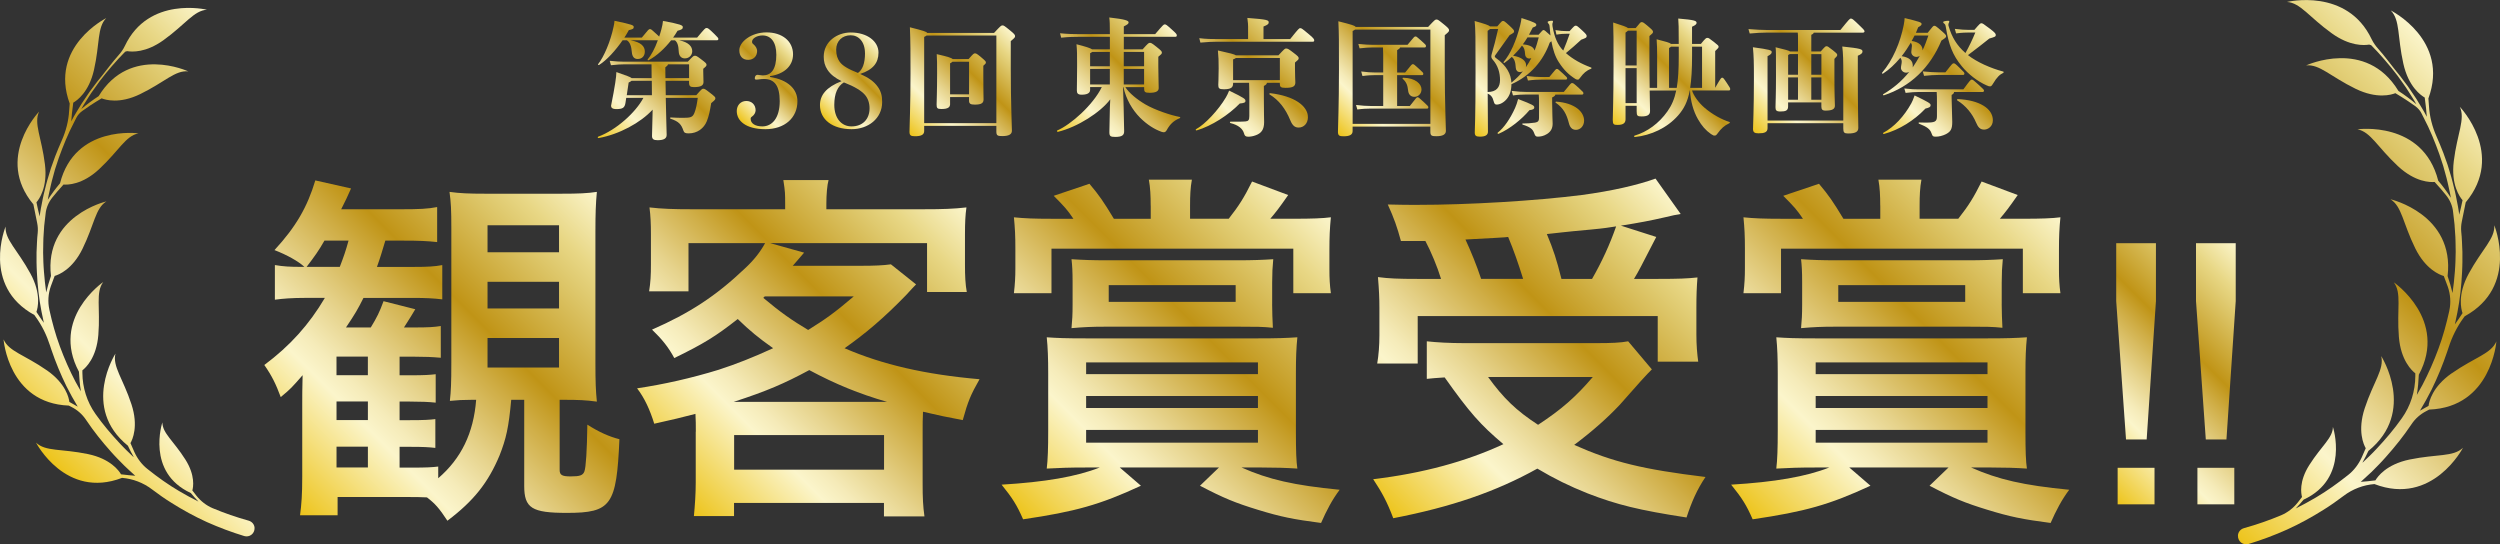
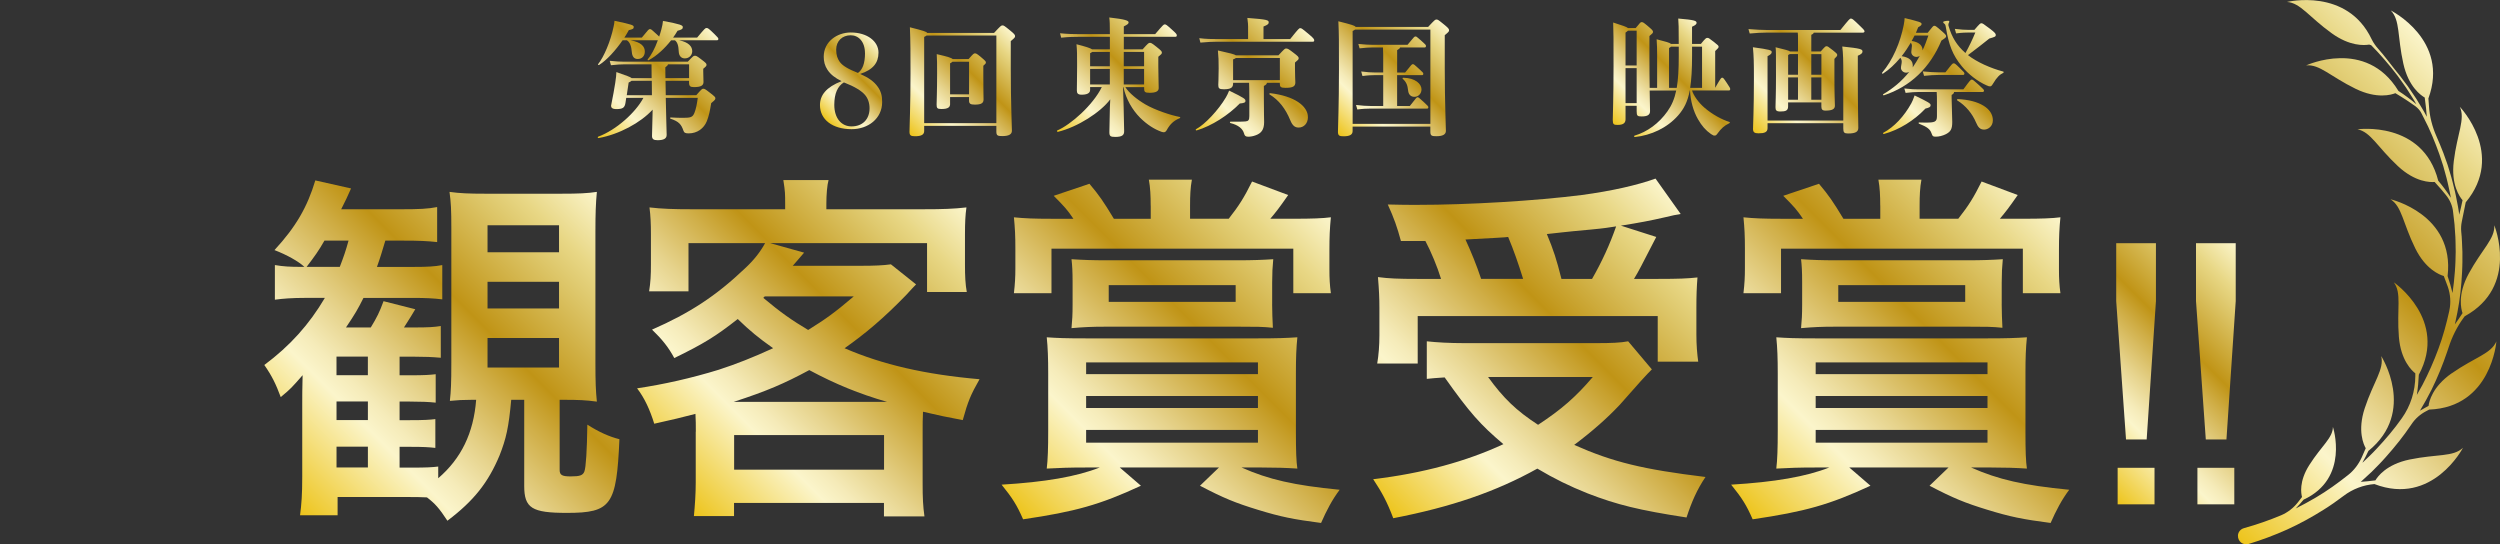
<svg xmlns="http://www.w3.org/2000/svg" xmlns:xlink="http://www.w3.org/1999/xlink" id="_レイヤー_2" viewBox="0 0 808.72 176.07">
  <rect x="0" y="0" width="808.72" height="176.07" fill="#333333" stroke="none" />
  <defs>
    <style>.cls-1{fill:url(#_ゴールド_2-8);}.cls-2{fill:url(#_ゴールド_2-9);}.cls-3{fill:url(#_ゴールド_2);}.cls-4{fill:url(#_ゴールド_2-6);}.cls-5{fill:url(#_ゴールド_2-5);}.cls-6{fill:url(#_ゴールド_2-7);}.cls-7{fill:url(#_ゴールド_2-10);}.cls-8{fill:url(#_ゴールド_2-13);}.cls-9{fill:url(#_ゴールド_2-16);}.cls-10{fill:url(#_ゴールド_2-14);}.cls-11{fill:url(#_ゴールド_2-11);}.cls-12{fill:url(#_ゴールド_2-17);}.cls-13{fill:url(#_ゴールド_2-19);}.cls-14{fill:url(#_ゴールド_2-12);}.cls-15{fill:url(#_ゴールド_2-4);}.cls-16{fill:url(#_ゴールド_2-2);}.cls-17{fill:url(#_ゴールド_2-18);}.cls-18{fill:url(#_ゴールド_2-3);}.cls-19{fill:url(#_ゴールド_2-15);}</style>
    <linearGradient id="_ゴールド_2" x1="192.96" y1="44.1" x2="228.56" y2="8.51" gradientUnits="userSpaceOnUse">
      <stop offset="0" stop-color="#edc41b" />
      <stop offset=".25" stop-color="#fbf5cb" />
      <stop offset=".3" stop-color="#f5ebb9" />
      <stop offset=".39" stop-color="#e6d38c" />
      <stop offset=".52" stop-color="#cfad45" />
      <stop offset=".6" stop-color="#c09416" />
      <stop offset=".82" stop-color="#e0cb71" />
      <stop offset=".87" stop-color="#e8d785" />
      <stop offset="1" stop-color="#fbf5cb" />
    </linearGradient>
    <linearGradient id="_ゴールド_2-2" x1="237.3" y1="36.86" x2="257.94" y2="16.22" xlink:href="#_ゴールド_2" />
    <linearGradient id="_ゴールド_2-3" x1="265.05" y1="36.76" x2="285.62" y2="16.2" xlink:href="#_ゴールド_2" />
    <linearGradient id="_ゴールド_2-4" x1="293.76" y1="42.93" x2="326.88" y2="9.82" xlink:href="#_ゴールド_2" />
    <linearGradient id="_ゴールド_2-5" x1="343.1" y1="43.67" x2="378.17" y2="8.6" xlink:href="#_ゴールド_2" />
    <linearGradient id="_ゴールド_2-6" x1="388.09" y1="43.35" x2="421.96" y2="9.49" xlink:href="#_ゴールド_2" />
    <linearGradient id="_ゴールド_2-7" x1="432.31" y1="42.93" x2="467.31" y2="7.94" xlink:href="#_ゴールド_2" />
    <linearGradient id="_ゴールド_2-8" x1="475.9" y1="42.41" x2="510.16" y2="8.16" xlink:href="#_ゴールド_2" />
    <linearGradient id="_ゴールド_2-9" x1="523.05" y1="41.16" x2="552.95" y2="11.27" xlink:href="#_ゴールド_2" />
    <linearGradient id="_ゴールド_2-10" x1="566.87" y1="42.25" x2="601.22" y2="7.9" xlink:href="#_ゴールド_2" />
    <linearGradient id="_ゴールド_2-11" x1="609.68" y1="43.74" x2="644.05" y2="9.38" xlink:href="#_ゴールド_2" />
    <linearGradient id="_ゴールド_2-12" x1="695.58" y1="146.17" x2="806.73" y2="35.01" xlink:href="#_ゴールド_2" />
    <linearGradient id="_ゴールド_2-13" x1="6.69" y1="139.72" x2="105.1" y2="41.31" xlink:href="#_ゴールド_2" />
    <linearGradient id="_ゴールド_2-14" x1="95.05" y1="164.68" x2="195.41" y2="64.32" xlink:href="#_ゴールド_2" />
    <linearGradient id="_ゴールド_2-15" x1="214.61" y1="157.04" x2="308.6" y2="63.05" xlink:href="#_ゴールド_2" />
    <linearGradient id="_ゴールド_2-16" x1="330.17" y1="167.22" x2="428.81" y2="68.57" xlink:href="#_ゴールド_2" />
    <linearGradient id="_ゴールド_2-17" x1="448.55" y1="165.48" x2="545.9" y2="68.13" xlink:href="#_ゴールド_2" />
    <linearGradient id="_ゴールド_2-18" x1="566.17" y1="167.22" x2="664.81" y2="68.57" xlink:href="#_ゴールド_2" />
    <linearGradient id="_ゴールド_2-19" x1="673.24" y1="151.34" x2="734.57" y2="90.01" xlink:href="#_ゴールド_2" />
  </defs>
  <g id="_レイヤー_1-2">
    <path class="cls-3" d="M202.58,31.65c-.08.53-.16,1.06-.25,1.64-.25,1.51-.82,2-2.94,2-1.35,0-1.72-.49-1.72-1.06,0-.16.08-.49.12-.65.49-2.33.9-4.7,1.23-6.75.29-1.88.33-2.54.37-3.52,3.39,1.19,4.54,1.59,4.95,1.96h6.46l-.04-4.46h-8.83c-1.02,0-2.49.08-4.29.29l-.41-1.43c1.84.2,3.48.29,4.7.29h20.57c1.72-1.84,1.88-1.92,2.25-1.92.45,0,.61.04,1.96,1.06,1.64,1.23,1.84,1.47,1.84,1.84s-.08.49-1.06,1.31v.94c0,1.1.08,2.49.08,3.35,0,1.06-.74,1.64-3.07,1.64-1.19,0-1.6-.29-1.6-1.43v-.61h-7.61l.08,4.66h9.86c1.76-2,1.88-2.09,2.25-2.09.41,0,.57.04,2.09,1.23,1.68,1.31,1.84,1.47,1.84,1.84,0,.41-.08.53-1.35,1.59-.37,2.29-.7,4.09-1.43,5.89-.94,2.25-3.03,3.89-5.85,3.89-1.1,0-1.47-.2-1.72-.94-.65-1.92-1.43-2.9-4.13-3.8-.25-.08-.2-.41.04-.41,1.47.08,2.9.12,3.93.12,2.54,0,3.15-.2,3.72-1.55.53-1.27.86-3.07,1.1-4.91h-10.35c.08,5.23.29,10.92.29,11.98,0,1.15-.9,1.72-2.94,1.72-1.35,0-1.8-.41-1.8-1.39,0-.57.04-1.92.16-6.5l.04-2c-3.89,4.25-10.88,8.02-17.5,9.2-.25.04-.37-.37-.12-.45,5.85-2.17,12.07-7.77,14.64-12.56h-5.56ZM219.72,13.04c3.03.61,4.21,2,4.21,3.52,0,1.31-1.02,2.33-2.41,2.33-1.15,0-1.92-.82-1.96-2.25-.08-2.04-.49-3.03-1.23-3.6h-1.23c-2.04,2.58-4.62,5.03-7.24,6.42-.2.12-.49-.04-.33-.25,1.15-1.39,2.29-3.48,3.27-6.18h-8.83c3.44.65,4.62,1.96,4.62,3.68,0,1.35-.86,2.37-2.29,2.37-1.19,0-1.8-.78-1.92-2.29-.12-1.68-.57-3.15-1.59-3.76h-1.39c-2.21,3.19-5.11,6.46-7.61,7.98-.2.12-.45-.08-.29-.29,1.84-2.29,4.01-7.36,4.99-12.11.12-.49.25-1.23.29-1.88,5.85,1.23,6.22,1.43,6.22,2.04,0,.49-.29.7-1.59.98-.41.78-.9,1.6-1.43,2.41h5.64c2.21-2.7,2.25-2.74,2.62-2.74s.49.08,2.17,1.64c.37.37.65.61.82.78.25-.74.49-1.47.7-2.29.33-1.19.45-1.96.53-2.78,5.68,1.06,6.42,1.39,6.42,2,0,.57-.29.82-1.72,1.19-.41.74-.9,1.47-1.43,2.21h7.77c2.49-2.94,2.62-3.11,3.07-3.11.41,0,.61.08,2.54,1.96,1.1,1.1,1.27,1.27,1.27,1.6,0,.2-.16.41-.45.41h-12.19ZM204.3,26.13c-.16.16-.45.33-.94.57-.2,1.23-.41,2.58-.61,4.09h8.14l-.04-4.66h-6.54ZM216.08,20.81c-.04.33-.33.57-.86.98l.04,3.48h7.65v-4.46h-6.83Z" />
-     <path class="cls-16" d="M249.09,24.9c5.93.94,8.87,4.01,8.87,7.85,0,5.36-4.09,9.04-10.39,9.04s-9.24-2.7-9.24-5.85c0-1.92,1.31-3.27,3.07-3.27s3.03,1.19,3.03,3.03c0,.74-.49,1.55-1.15,2-.37.25-.45.41-.45.78,0,1.43,1.43,2.41,3.76,2.41,3.23,0,5.64-2.74,5.64-8.18,0-4.99-1.72-7.16-5.03-7.16-1.23,0-1.76.2-2.54.2-.37,0-.49-.12-.49-.45,0-.65.37-1.1.9-1.1.33,0,1.1.2,1.68.2,2.66,0,4.38-1.88,4.38-6.71,0-4.09-1.76-6.22-4.46-6.22-1.84,0-3.39.98-3.39,2,0,.41.08.57.49.9.61.49,1.15,1.35,1.15,2.09,0,1.76-1.19,2.9-2.9,2.9-1.88,0-2.86-1.27-2.86-3.11,0-2.66,3.76-5.77,8.79-5.77s8.59,2.78,8.59,7.12c0,3.56-2.62,6.3-7.44,7.03v.25Z" />
    <path class="cls-18" d="M283.9,28.01c1.1,1.51,1.47,3.03,1.47,4.99,0,5.4-4.58,8.79-9.9,8.79-6.22,0-10.22-3.15-10.22-7.77,0-3.23,2-5.81,6.99-7.77-2.13-1.06-3.52-2.13-4.54-3.64-.9-1.35-1.23-2.74-1.23-4.29,0-4.87,4.34-7.81,8.71-7.81,5.48,0,9,2.94,9,6.5,0,3.31-1.72,5.52-5.93,6.91,2.78,1.23,4.5,2.49,5.64,4.09ZM269.88,33.9c0,4.42,2.37,6.99,5.56,6.99,3.64,0,5.85-2.33,5.85-5.89,0-1.76-.57-3.27-1.51-4.34-1.15-1.31-3.23-2.62-6.79-4.01-2,1.19-3.11,3.6-3.11,7.24ZM279.81,17.22c0-3.76-2.09-5.81-4.62-5.81-2.7,0-4.7,1.84-4.7,4.66,0,1.76.45,2.94,1.15,3.93.9,1.23,2.54,2.25,5.89,3.6,1.43-.98,2.29-3.03,2.29-6.38Z" />
    <path class="cls-15" d="M321.58,10.63c2.13-2.29,2.29-2.41,2.7-2.41s.53.04,2.49,1.64c1.39,1.14,1.59,1.43,1.59,1.84s-.16.57-1.39,1.6v8.92c0,10.96.37,18.45.37,20.08,0,1.15-1.02,1.72-3.03,1.72-1.55,0-2-.12-2-1.47v-1.84h-23.35v1.68c0,1.15-.9,1.68-2.95,1.68-1.35,0-1.8-.25-1.8-1.43,0-1.76.33-8.1.33-19.02,0-5.36,0-10.67-.2-14.8,4.38,1.1,5.4,1.43,5.6,1.84h21.64ZM299.74,11.49c-.2.16-.45.29-.78.45v27.89h23.35V11.49h-22.58ZM307.35,33.62c0,1.06-.65,1.64-2.78,1.64-1.35,0-1.59-.25-1.59-1.43,0-.7.16-4.17.16-10.1,0-3.35,0-4.05-.12-6.22,3.64.82,4.83,1.23,5.15,1.6h5.15c1.59-1.8,1.68-1.84,2.04-1.84.41,0,.57.04,1.96,1.19,1.51,1.27,1.59,1.43,1.59,1.72,0,.33,0,.37-.82,1.1v3.15c0,4.46.08,6.99.08,7.73,0,1.14-.65,1.68-2.82,1.68-1.51,0-1.88-.33-1.88-1.39v-1.06h-6.13v2.25ZM313.48,30.51v-10.55h-5.36c-.16.16-.37.33-.78.53v10.02h6.13Z" />
    <path class="cls-5" d="M352.64,28.18v.9c0,1.1-1.06,1.55-2.74,1.55-1.23,0-1.55-.45-1.55-1.39,0-1.1.08-4.62.08-8.1s0-4.74-.2-6.83c3.03.78,4.46,1.23,5.03,1.64h5.77v-4.05h-9.49c-2.09,0-3.89.04-6.26.29l-.37-1.43c2.58.25,4.46.29,6.63.29h9.49c0-3.11-.04-4.34-.2-5.4,5.4.61,6.26,1.06,6.26,1.59,0,.41-.25.65-1.55,1.31v2.49h10.14c2.66-3.11,2.74-3.15,3.11-3.15s.57.12,2.21,1.6c1.55,1.39,1.68,1.59,1.68,1.96,0,.29-.12.45-.45.45h-16.69v4.05h6.09c1.8-2,1.96-2.09,2.33-2.09s.53,0,2.17,1.31c1.55,1.23,1.72,1.47,1.72,1.84,0,.41-.16.53-1.15,1.35v3.07c0,2.29.12,6.09.12,7.08,0,1.06-1.02,1.51-2.94,1.51-1.51,0-1.76-.33-1.76-1.31v-.53h-6.09c1.19,1.88,3.72,3.97,6.5,5.6,3.07,1.8,8.38,3.56,11.08,4.05.25.04.25.33,0,.41-1.88.74-3.19,2-4.13,3.76-.33.61-.65.78-.98.78-.2,0-.41-.04-.7-.12-2.33-.82-4.74-2.33-7.03-4.62-2.45-2.49-4.46-5.85-5.36-9.86h-.12l.2,6.58c.12,4.21.16,6.63.16,7.69,0,1.27-.65,1.84-2.9,1.84-1.47,0-1.88-.2-1.88-1.47,0-1.15.08-4.74.16-8.02l.12-2.66c-3.11,4.17-10.55,8.96-16.93,10.51-.25.04-.45-.37-.2-.45,4.38-1.88,11.53-8.18,14.4-14.03h-3.76ZM359.02,21.43v-4.62h-5.68c-.16.12-.37.25-.7.41v4.21h6.38ZM352.64,27.32h6.38v-5.03h-6.38v5.03ZM370.1,16.81h-6.58v4.62h6.58v-4.62ZM370.1,22.29h-6.58v5.03h6.58v-5.03Z" />
    <path class="cls-4" d="M386.9,41.79c2.82-1.47,7.28-6.22,9.65-10.27.41-.7.74-1.39,1.06-2.21,5.15,2.49,5.28,2.74,5.28,3.35,0,.53-.53.7-1.84.82-3.68,3.76-9.04,7.24-13.95,8.71-.25.08-.41-.29-.2-.41ZM403.75,8.83c0-.9-.04-1.35-.25-3.03,6.67.49,6.91.74,6.91,1.47,0,.41-.2.74-1.68,1.31v4.05h8.63c2.74-3.39,2.86-3.52,3.27-3.52.37,0,.49.04,3.11,2.25,1.1.94,1.39,1.31,1.39,1.68,0,.33-.12.45-.45.45h-30.76c-1.47,0-3.35.08-5.6.29l-.37-1.43c2.29.29,4.29.29,5.97.29h9.82v-3.8ZM398.89,26.79v.29c0,1.23-.74,1.8-2.99,1.8-1.55,0-1.8-.33-1.8-1.43,0-.7.12-2.04.12-5.36,0-2.45-.04-3.68-.25-5.77,3.89.86,5.36,1.23,5.85,1.59h13.74c1.96-2.13,2.09-2.21,2.45-2.21.49,0,.7.04,2.29,1.27,1.68,1.27,1.8,1.47,1.8,1.88,0,.37-.12.49-1.19,1.39v1.92c0,2.41.12,4.13.12,4.5,0,1.23-.7,1.76-3.19,1.76-1.55,0-1.84-.29-1.84-1.39v-.25h-4.17c-.04.41-.25.65-.98,1.02v4.21c0,4.58.08,6.83.08,7.48,0,2.5-.94,3.6-2.66,4.25-.86.33-1.76.49-2.45.49-.9,0-1.19-.29-1.39-1.06-.41-1.47-1.76-2.7-4.38-3.35-.25-.04-.25-.45,0-.45,3.39,0,3.6,0,4.78-.08,1.02-.08,1.31-.45,1.31-1.72v-6.05c0-2.49-.04-3.64-.08-4.74h-5.19ZM414.02,25.93v-7.16h-14.23c-.16.12-.45.29-.9.45v6.71h15.13ZM410.91,30.14c7.81.9,12.19,4.17,12.19,7.77,0,2-1.31,3.35-2.99,3.35-1.23,0-2-.61-2.74-2.41-1.51-3.68-3.68-6.5-6.67-8.3-.2-.12-.04-.45.2-.41Z" />
    <path class="cls-6" d="M437.55,42.41c0,1.15-.9,1.68-2.94,1.68-1.35,0-1.8-.25-1.8-1.43,0-1.76.33-8.1.33-20.24,0-9.28,0-11.41-.2-15.54,4.38,1.1,5.4,1.43,5.6,1.84h23.43c2.13-2.29,2.29-2.41,2.7-2.41s.53.04,2.49,1.64c1.39,1.15,1.59,1.43,1.59,1.84s-.16.57-1.39,1.59v10.88c0,10.96.37,18.44.37,20.08,0,1.15-1.02,1.72-3.03,1.72-1.55,0-2-.12-2-1.47v-1.64h-25.15v1.47ZM462.71,40.08V9.57h-24.37c-.2.16-.45.29-.78.45v30.06h25.15ZM456.08,34.27c2.09-2.7,2.21-2.82,2.49-2.82s.45.12,2.13,1.68c1.19,1.1,1.35,1.27,1.35,1.55s-.12.45-.41.45h-18.4c-.94,0-2.29.04-4.17.29l-.41-1.47c1.92.25,3.39.33,4.58.33h4.21v-9.98h-2.54c-.94,0-2.29.04-4.17.29l-.41-1.47c1.92.25,3.39.33,4.58.33h2.54v-5.89c0-.7-.04-1.47-.08-2.21h-3.27c-1.02,0-2.49.08-4.29.29l-.41-1.43c1.84.2,3.48.29,4.7.29h11.21c2.13-2.58,2.21-2.7,2.58-2.7.29,0,.37.04,1.8,1.31,1.47,1.31,1.59,1.43,1.59,1.76,0,.37-.16.49-.45.49h-7.93c-.04.29-.33.49-.94.86v7.24h2.58c2.09-2.58,2.17-2.7,2.49-2.7s.49.12,2.04,1.55c1.19,1.06,1.35,1.27,1.35,1.55s-.12.45-.41.45h-8.06v9.98h4.13ZM453.95,25.15c3.97.04,5.89,2.09,5.89,3.76,0,1.31-.94,2.41-2.29,2.41-1.19,0-1.92-.78-2.04-2.04-.16-1.76-.65-2.82-1.72-3.76-.16-.16-.08-.37.16-.37Z" />
-     <path class="cls-1" d="M501.32,13.78c-2.13,5.93-6.26,10.76-12.39,13.46-.04,2.17-.53,3.6-1.55,4.83-.98,1.15-2.21,1.76-3.23,1.76-.53,0-.74-.25-.94-.98-.37-1.51-.94-2.09-1.96-2.58.04,9,.08,11.25.08,12.35s-.9,1.59-2.58,1.59c-1.31,0-1.68-.33-1.68-1.35,0-1.15.25-4.21.25-19.34,0-11.53,0-13.82-.29-16.73,3.35.94,4.58,1.35,4.99,1.76h2.33c1.47-1.76,1.55-1.76,1.84-1.76.33,0,.45,0,2,1.43,1.51,1.39,1.59,1.59,1.59,1.92,0,.41-.08.45-1.43,1.23-2.04,2.86-3.48,4.87-4.62,6.46-.29.37-.25.61.2.94,3.48,2.49,4.87,5.23,4.99,7.97,1.35-1.1,2.62-2.29,3.72-3.68-.29.16-.61.25-.98.25-.78,0-1.27-.57-1.31-1.31-.12-2.13-.53-2.99-1.31-3.6-.74.7-1.51,1.35-2.33,1.92-.2.16-.45-.08-.29-.29,2.09-2.45,4.05-6.67,5.36-11.94.25-.94.33-1.64.41-2.25,4.5,1.43,4.79,1.76,4.79,2.21,0,.33-.16.53-1.15.86-.41.82-.82,1.59-1.23,2.33h3.11c1.27-1.43,1.35-1.51,1.6-1.51.29,0,.41.08,2.13,1.64l.12.12c-.12-.94-.2-1.88-.29-2.9-.04-.53-.08-.61-.29-.86-.29-.33-.33-.37-.33-.61s.74-.41,1.47-.41c.16,0,.25.08.25.25,0,.29-.2.49-.2.94,0,.29,0,.37.04.57.61,3.52,1.64,6.01,3.48,7.89.78-1.8,1.43-3.6,2.09-5.44h-1.1c-.69,0-1.76.04-3.19.29l-.33-1.47c1.47.25,2.62.33,3.52.33h1.06c1.51-1.68,1.64-1.76,1.96-1.76.41,0,.53.08,2.17,1.59,1.31,1.23,1.39,1.39,1.39,1.8,0,.45-.16.57-1.76,1.15-1.59,1.47-3.11,2.82-4.95,4.33,2.17,1.92,4.91,3.48,8.14,4.66.25.08.16.37-.08.45-1.43.53-2.41,1.43-3.39,2.78-.41.57-.53.7-.86.7-.25,0-.49-.08-.7-.2-2.21-1.39-3.76-2.9-5.4-5.44-1.19-1.8-1.92-4.09-2.41-6.79l-.53.45ZM481.97,9.4c-.12.16-.37.33-.74.57v19.79c2.86,0,4.01-1.55,4.01-3.89s-.65-4.66-2.41-6.63c-.41-.45-.49-.94-.33-1.55.74-2.54,1.35-4.91,2.13-8.3h-2.66ZM484.51,42.9c2.05-1.59,4.05-4.54,5.6-7.97.41-.94.69-1.76.98-2.9,4.95,1.88,5.23,2.17,5.23,2.7s-.45.78-1.55.9c-2.58,3.03-6.38,6.09-9.98,7.65-.25.08-.49-.21-.29-.37ZM503.12,30.59c0,.33-.2.53-1.02.94v1.51c0,3.44.16,5.6.16,6.95,0,1.47-.53,2.54-1.8,3.35-1.1.69-2.13.86-3.03.86-.65,0-.82-.29-1.1-1.02-.49-1.35-1.1-2-3.72-2.86-.25-.08-.25-.37,0-.37,1.35,0,2.62-.08,3.97-.29.98-.16,1.27-.61,1.27-1.47v-5.44c0-.61,0-1.23-.08-2.17h-4.25c-.94,0-2.29.04-4.09.29l-.41-1.47c1.92.25,3.39.33,4.58.33h12.27c2.25-2.78,2.33-2.86,2.66-2.86.37,0,.45,0,2.25,1.64,1.35,1.23,1.43,1.35,1.43,1.64,0,.33-.2.45-.49.45h-8.59ZM495.35,18.81c-.21.08-.41.12-.65.12-.74,0-1.31-.53-1.35-1.39-.08-1.39-.33-2.21-1.02-2.78-.86,1.19-1.8,2.25-2.86,3.27,2.86.45,4.21,1.72,4.21,3.07,0,.25-.04.45-.08.65.65-.94,1.23-1.92,1.76-2.94ZM494.12,12.1c-.45.78-.98,1.51-1.51,2.25,1.39.12,3.39.45,3.8,2,.57-1.39.98-2.82,1.35-4.25h-3.64ZM493.87,24.58c1.92.25,3.39.33,4.58.33h2.74c2.09-2.54,2.13-2.62,2.45-2.62.29,0,.45.12,2,1.55,1.19,1.1,1.31,1.23,1.31,1.51s-.2.41-.49.41h-8.02c-.94,0-2.29.04-4.17.29l-.41-1.47ZM503.44,32.88c6.01.41,9,3.31,9,6.13,0,1.8-1.27,2.99-2.62,2.99-1.27,0-1.96-.82-2.29-2.13-.74-2.9-1.76-4.91-4.25-6.63-.21-.12-.08-.37.16-.37Z" />
    <path class="cls-2" d="M546.62,29.28c-.7,3.68-1.92,5.97-3.76,8.06-3.56,4.05-8.71,6.42-13.99,6.99-.25.04-.37-.37-.12-.45,4.05-1.19,7.89-3.93,10.67-7.89,1.35-1.92,2.25-3.97,2.82-6.71h-8.59c.04,3.93.12,6.05.12,6.67,0,1.27-.94,1.72-2.74,1.72-1.31,0-1.59-.2-1.59-1.6v-1.84h-3.6v4.38c0,1.27-.86,1.8-2.58,1.8-1.23,0-1.55-.16-1.55-1.6,0-1.1.25-7.4.25-17.38,0-8.55,0-11.62-.12-14.15,3.23,1.02,4.38,1.43,4.79,1.8h2.49c1.47-1.8,1.59-1.92,1.92-1.92.41,0,.53.04,1.96,1.23,1.59,1.35,1.72,1.55,1.72,1.92s-.12.49-1.15,1.35v6.58c0,4.17.04,7.52.08,10.18h2.41v-10.8c0-1.92-.04-2.86-.16-4.91,3.03.78,4.25,1.1,4.66,1.51h2.49c0-5.85-.04-6.38-.16-8.22,5.32.45,5.93.74,5.93,1.39,0,.37-.21.7-1.47,1.27v5.56h2.86c1.55-1.92,1.72-1.96,2.09-1.96.41,0,.49.04,2.13,1.31,1.39,1.1,1.51,1.23,1.51,1.55s-.08.45-1.1,1.39v11.9c1.84-3.23,1.96-3.27,2.25-3.27.33,0,.41.04,1.55,1.76.94,1.39,1.06,1.64,1.06,1.92,0,.25-.12.45-.41.45h-11.94c.53,1.68,2.04,3.84,3.97,5.52,2.53,2.21,5.73,3.93,8.1,4.66.25.08.2.29,0,.41-1.68.82-2.66,1.72-3.8,3.31-.41.57-.61.69-.94.69s-.45,0-1.19-.49c-1.72-1.19-2.99-2.66-4.21-4.79-1.51-2.62-2.41-5.89-2.58-9.32h-.08ZM529.44,21.18v-11.25h-2.82c-.16.16-.41.37-.78.61v10.63h3.6ZM525.84,33.37h3.6v-11.33h-3.6v11.33ZM542.41,28.42c.45-2.66.65-5.93.65-10.22v-3.11h-2.49c-.16.16-.37.29-.65.45v12.88h2.49ZM550.59,28.42v-13.33h-3.23v3.03c0,4.38-.21,7.69-.61,10.31h3.84Z" />
    <path class="cls-7" d="M588.99,16.64c1.43-1.64,1.55-1.68,1.84-1.68.37,0,.49.04,2.09,1.31,1.35,1.1,1.39,1.19,1.39,1.51,0,.29,0,.37-.9,1.27v5.15c0,6.87.16,9.04.16,9.98,0,1.1-.86,1.6-3.03,1.6-1.06,0-1.35-.41-1.35-1.39v-1.27h-10.76v1.31c0,1.31-.74,1.64-2.49,1.64-1.35,0-1.59-.41-1.59-1.39,0-.65.16-3.97.16-9.94,0-7.85,0-8.3-.12-9.45,3.15.74,4.25,1.06,4.66,1.35h2.58v-4.33c0-.57,0-1.19-.08-1.76h-10.18c-1.43,0-3.03.08-5.36.29l-.41-1.43c2.7.2,4.34.29,5.77.29h23.97c2.9-3.56,3.03-3.68,3.39-3.68.45,0,.57.08,2.58,2,1.39,1.31,1.84,1.8,1.84,2.09s-.2.45-.53.45h-15.91c-.04.25-.21.45-.78.7v5.4h3.07ZM596.28,39.01v-14.44c0-5.23-.04-7.12-.33-9.53,6.17.65,6.54.9,6.54,1.64,0,.49-.37.86-1.51,1.35v7.24c0,9.73.16,14.07.16,16.07,0,1.19-.7,1.84-3.31,1.84-1.23,0-1.55-.33-1.55-1.6v-1.72h-24.5v1.59c0,1.35-1.06,1.68-2.94,1.68-1.31,0-1.76-.37-1.76-1.43,0-1.14.29-6.3.29-16.15,0-5.4-.04-7.36-.33-10.27,5.56.74,6.09.98,6.09,1.55,0,.45-.25.78-1.35,1.35v20.82h24.5ZM581.63,17.5h-2.66c-.12.08-.29.16-.53.29v6.38h3.19v-6.67ZM581.63,25.03h-3.19v7.24h3.19v-7.24ZM585.93,24.17h3.27v-6.67h-3.27v6.67ZM585.93,32.27h3.27v-7.24h-3.27v7.24Z" />
    <path class="cls-11" d="M623.56,10.63c1.68-2.13,1.84-2.29,2.17-2.29s.49.04,2.54,1.84c1.15,1.02,1.27,1.19,1.27,1.55,0,.33-.12.49-1.51,1.39-3.68,8.79-10.02,14.89-18.61,17.71-.25.08-.41-.25-.2-.37,3.07-1.8,5.93-4.13,8.38-7.2-.29.16-.65.25-.98.25-.98,0-1.68-.82-1.68-1.51,0-.74.25-1.39.25-2.04,0-.45-.12-.86-.45-1.27-1.72,2.04-3.6,3.84-5.6,5.11-.2.12-.45-.08-.29-.29,3.39-3.97,5.89-9.77,6.99-15.46.2-.98.25-1.64.29-2.21,4.83,1.19,5.48,1.39,5.48,1.92,0,.33-.21.57-1.1,1.06-.25.61-.49,1.23-.74,1.8h3.8ZM609.25,42.94c3.52-1.88,6.71-5.32,9.04-9.53.25-.45.65-1.31,1.06-2.54,4.5,2.17,5.19,2.58,5.19,3.15,0,.53-.41.82-1.68,1.1-3.64,3.84-8.47,6.87-13.42,8.22-.25.08-.41-.29-.2-.41ZM619.92,18.4c-.98,0-1.64-.78-1.64-1.55,0-.65.2-1.47.2-2,0-.41-.12-.74-.37-1.02-.9,1.51-1.84,2.94-2.94,4.34,2.62.41,3.6,1.55,3.6,3.11,0,.16,0,.37-.04.53.82-1.23,1.6-2.45,2.29-3.72-.33.2-.69.33-1.1.33ZM632.11,29.77c0,.29-.12.57-.78.94v1.02c0,1.88.2,5.6.2,7.73,0,2.33-.53,3.11-1.96,3.89-1.15.61-2.45.86-3.31.86s-1.1-.04-1.47-1.15c-.45-1.31-1.47-2.04-3.97-3.03-.25-.08-.25-.41,0-.41,1.59.04,1.68.04,1.92.04,3.15,0,3.84-.2,3.84-2.09v-4.42c0-1.47,0-2.33-.08-3.39h-5.85c-1.15,0-2.33.08-4.21.29l-.41-1.43c2.13.25,3.44.29,4.7.29h14.4c2.21-3.03,2.37-3.15,2.7-3.15s.49.08,2.29,1.72c1.55,1.39,1.68,1.6,1.68,1.84s-.16.45-.45.45h-9.24ZM621.93,16.27c.74-1.55,1.31-3.15,1.88-4.78h-4.46c-.29.61-.61,1.19-.94,1.76,2.45.37,3.52,1.51,3.52,2.99v.04ZM622.01,23.1c2.13.2,3.6.29,4.87.29h2.45c2.21-2.82,2.29-2.9,2.66-2.9.33,0,.45.04,1.88,1.43,1.47,1.39,1.59,1.59,1.59,1.88,0,.25-.16.45-.45.45h-8.14c-1.15,0-2.54.08-4.46.29l-.41-1.43ZM638.7,9.65c1.76-2.04,1.92-2.13,2.25-2.13.37,0,.57.12,2.86,1.84,1.59,1.23,1.8,1.55,1.8,1.96,0,.49-.2.61-2.09,1.15-1.8,1.43-4.42,3.52-6.91,5.36,2.86,2.25,7.36,4.25,11.41,5.32.25.08.16.33-.04.45-1.02.49-1.96,1.27-3.27,3.48-.37.61-.57.86-.94.86-.33,0-.53-.04-1.15-.33-2.9-1.27-5.93-3.64-7.97-6.13-2.99-3.64-4.25-6.87-5.23-12.88-.04-.37-.16-.7-.37-.86-.29-.2-.45-.37-.45-.61s.94-.41,1.72-.41c.12,0,.25.08.25.25,0,.33-.29.53-.29.98,0,.2,0,.29.08.53,1.02,3.52,2.66,6.26,5.44,8.67,1.19-2.13,2.25-4.33,3.19-6.63h-2.05c-.94,0-2.29.04-4.17.29l-.41-1.47c1.92.25,3.39.33,4.58.33h1.76ZM633.34,32.06c6.95.29,11.33,3.07,11.33,6.83,0,2-1.55,3.03-2.82,3.03s-1.96-.7-2.62-2.29c-1.23-2.9-3.31-5.44-6.09-7.16-.2-.12-.04-.41.21-.41Z" />
    <path class="cls-14" d="M793.11,120.74c-6.32,4.41-7.34,9.21-7.5,10.54-1,.59-1.94,1.11-2.79,1.58,1.34-2.23,2.6-4.5,3.77-6.82,1.94-3.96,3.61-8.03,5.02-12.19.16-.46.31-.91.46-1.37,1.1-3.42,2.68-6.68,4.8-9.58.14-.19.28-.39.42-.58h0c17.7-9.69,9.58-29.45,9.58-29.45.27,4.36-3.94,7.69-8.27,15.65-3.68,6.77-2.45,11.52-2,12.78-.91,1.4-1.75,2.62-2.48,3.64.29-1.27.56-2.55.81-3.83.84-4.31,1.31-8.68,1.52-13.05l.07-1.64c.03-.55.05-1.09.04-1.64v-3.28c-.03-1.09-.1-2.19-.14-3.28-.03-.55-.04-1.09-.09-1.64l-.15-1.63h0c-.1-1.08-.04-2.17.18-3.24l1.27-6.25h0c12.91-15.51-1.91-30.91-1.91-30.91,1.85,3.96-.84,8.6-1.95,17.59-.94,7.65,1.95,11.61,2.84,12.62-.37,1.81-.74,3.4-1.08,4.68l-.14-1.02c-.13-1.09-.38-2.15-.58-3.22l-.31-1.61c-.1-.54-.2-1.07-.34-1.6-.53-2.12-1.01-4.25-1.68-6.32l-.47-1.57-.24-.78-.27-.77-1.1-3.08c-.7-1.79-1.43-3.57-2.2-5.32-1.4-3.15-2.27-6.51-2.46-9.95-.04-.8-.11-1.58-.18-2.35h0c6.95-18.94-12.17-28.47-12.17-28.47,3.07,3.11,2.09,8.39,4.07,17.23,1.68,7.52,5.74,10.28,6.91,10.94.37,2.57.57,4.73.68,6.23-.03-.05-.06-.11-.09-.16l-.77-1.44c-.26-.48-.56-.93-.83-1.4l-1.69-2.79-1.82-2.7c-.31-.45-.6-.9-.92-1.35l-.98-1.3c-1-1.39-2.06-2.74-3.16-4.06h0c-1.53-1.94-3.62-4.73-5.44-6.76-.85-.95-1.6-1.99-2.15-3.14-7.96-16.77-27.39-12.05-27.39-12.05,4.36.28,7.14,4.87,14.5,10.15,5.81,4.18,10.42,3.93,12.1,3.64.2.07.45.14.65.21l2.22,2.33c2.9,3.19,5.69,6.51,8.12,10.07l.93,1.32c.3.45.58.91.87,1.36l1.73,2.73.73,1.28c-1.93-1.64-3.88-3.07-5.8-4.31h0c-10.48-17.25-29.85-8.25-29.85-8.25,4.35-.46,7.86,3.59,16,7.56,6.93,3.38,11.62,1.93,12.86,1.42,2.77,1.63,5.08,3.22,6.42,4.18.84.61,1.55,1.39,2.02,2.31,0,0,0,0,0,.01l.73,1.44c2.01,3.81,3.63,7.81,5.08,11.85l1.01,3.06.25.77.21.78.43,1.55c.61,2.06,1.03,4.17,1.5,6.26.13.52.21,1.05.3,1.58v.03c-1.3-2.01-2.67-3.84-4.08-5.51h0c-4.97-19.56-26.13-16.62-26.13-16.62,4.29.83,6.47,5.74,13.09,11.91,5.64,5.26,10.54,5.24,11.88,5.12,1.52,1.65,2.76,3.13,3.68,4.27,1.28,1.59,2.12,3.49,2.3,5.52,0,.01,0,.02,0,.03l.37,3.19.09.8.05.8.11,1.6.11,1.6c.04.53.03,1.07.05,1.6.02,1.07.06,2.14.05,3.21l-.08,3.21c0,.53-.03,1.07-.08,1.6l-.11,1.6c-.17,2.31-.42,4.61-.76,6.9-.46-1.92-.99-3.76-1.59-5.48h0c2.34-20.04-18.48-24.85-18.48-24.85,3.71,2.31,3.99,7.67,7.98,15.8,3.39,6.92,7.98,8.66,9.27,9.03.5,1.25.92,2.4,1.28,3.42.88,2.51,1.07,5.21.5,7.81,0,.01,0,.03,0,.04-.92,4.16-2.04,8.29-3.52,12.28-1.47,4-3.19,7.9-5.16,11.67-.58,1.09-1.2,2.17-1.82,3.24.36-2.26.56-4.44.64-6.52h0c9.52-17.79-8.08-29.89-8.08-29.89,2.61,3.51.9,8.6,1.63,17.63.62,7.68,4.25,10.98,5.32,11.8,0,.29,0,.58,0,.87-.03,4.89-1.52,9.67-4.36,13.65-.01.02-.03.04-.04.06-2.45,3.47-5.2,6.71-8.1,9.8-.74.76-1.44,1.55-2.22,2.27l-2.29,2.2s-.03-.02-.06-.05c.7-1.24,1.33-2.47,1.89-3.69h0c15.67-12.71,4.14-30.69,4.14-30.69,1.05,4.25-2.5,8.28-5.33,16.88-2.41,7.32-.34,11.77.33,12.93-.46,1.11-.91,2.12-1.32,3.02-1.02,2.22-2.52,4.19-4.44,5.69,0,0-.02.02-.03.02-3.31,2.63-6.75,5.1-10.39,7.24-2.12,1.25-4.28,2.42-6.48,3.52.92-.94,1.77-1.9,2.55-2.85h0c15.01-6.92,9.49-23.53,9.49-23.53-.03,3.58-3.66,6.07-7.64,12.33-3.39,5.33-2.65,9.28-2.35,10.34-.49.65-.95,1.25-1.39,1.79-1.44,1.8-3.28,3.23-5.4,4.13-.01,0-.02,0-.03.01-3.89,1.63-7.87,3-11.92,4.13h-.05s-.01.02-.01.02c-1.1.31-1.91,1.29-1.93,2.43-.05,1.95,1.76,3.2,3.45,2.68,4.26-1.3,8.43-2.86,12.48-4.68,4.05-1.84,7.94-3.98,11.7-6.34,2.26-1.41,4.45-2.94,6.57-4.55,2.88-2.19,6.34-3.5,9.94-3.81h0c18.84,7.24,28.66-11.74,28.66-11.74-3.16,3.03-8.42,1.97-17.29,3.81-7.55,1.57-10.37,5.58-11.04,6.74-1.81.23-3.42.38-4.74.48,1.2-1.06,2.36-2.15,3.53-3.24l2.33-2.36c.79-.77,1.5-1.62,2.25-2.43,2.94-3.3,5.71-6.74,8.17-10.41.05-.07.1-.15.15-.22,1.2-1.8,2.85-3.25,4.77-4.23.31-.16.63-.32.93-.49h0c20.17-.75,21.74-22.06,21.74-22.06-1.71,4.02-6.97,5.12-14.4,10.3Z" />
-     <path class="cls-8" d="M15.16,119.79c6.14,4.28,7.13,8.94,7.28,10.23.97.57,1.88,1.08,2.71,1.53-1.3-2.16-2.53-4.37-3.66-6.62-1.88-3.84-3.51-7.8-4.88-11.84-.15-.44-.3-.89-.44-1.33-1.07-3.32-2.6-6.48-4.66-9.3-.14-.19-.27-.38-.41-.57h0C-6.08,92.48,1.81,73.29,1.81,73.29c-.26,4.24,3.83,7.47,8.03,15.2,3.58,6.57,2.38,11.18,1.94,12.41.88,1.36,1.7,2.54,2.41,3.53-.28-1.24-.54-2.47-.78-3.72-.82-4.18-1.27-8.43-1.48-12.67l-.07-1.59c-.03-.53-.05-1.06-.04-1.59v-3.19c.03-1.06.1-2.12.14-3.18.03-.53.04-1.06.09-1.59l.15-1.59h0c.1-1.05.04-2.11-.17-3.14l-1.23-6.06h0c-12.53-15.06,1.85-30.01,1.85-30.01-1.8,3.85.82,8.35,1.89,17.08.91,7.43-1.9,11.27-2.75,12.26.35,1.76.72,3.3,1.04,4.55l.14-.99c.12-1.05.37-2.09.56-3.13l.3-1.56c.1-.52.2-1.04.34-1.55.51-2.06.98-4.12,1.64-6.14l.46-1.52.23-.76.27-.75,1.07-2.99c.68-1.74,1.38-3.46,2.14-5.16,1.36-3.06,2.2-6.32,2.39-9.66.04-.78.1-1.54.18-2.28h0c-6.75-18.39,11.82-27.65,11.82-27.65-2.98,3.02-2.03,8.14-3.96,16.73-1.64,7.3-5.57,9.98-6.71,10.62-.36,2.5-.55,4.59-.66,6.05.03-.05.06-.11.09-.16l.75-1.39c.25-.46.54-.91.81-1.36l1.64-2.71,1.77-2.63c.3-.44.58-.88.89-1.31l.95-1.27c.97-1.35,2-2.66,3.07-3.94h0c1.49-1.88,3.52-4.6,5.28-6.56.83-.92,1.56-1.93,2.09-3.05C48.08-1.43,66.94,3.15,66.94,3.15c-4.24.27-6.94,4.73-14.08,9.86-5.65,4.05-10.12,3.81-11.75,3.53-.2.06-.43.14-.63.2l-2.16,2.26c-2.82,3.1-5.52,6.32-7.88,9.78l-.91,1.28c-.29.43-.57.88-.85,1.32l-1.68,2.65-.71,1.25c1.88-1.59,3.77-2.98,5.63-4.18h0c10.17-16.75,28.99-8.01,28.99-8.01-4.22-.45-7.63,3.49-15.54,7.34-6.73,3.28-11.28,1.87-12.49,1.38-2.69,1.58-4.94,3.12-6.23,4.06-.82.59-1.51,1.35-1.96,2.24,0,0,0,0,0,.01l-.71,1.4c-1.95,3.7-3.52,7.58-4.94,11.5l-.98,2.97-.24.74-.21.75-.41,1.51c-.59,2-1,4.04-1.45,6.08-.12.51-.21,1.02-.29,1.53v.03c1.27-1.95,2.6-3.73,3.96-5.35h0c4.83-18.99,25.37-16.14,25.37-16.14-4.17.81-6.28,5.57-12.71,11.57-5.47,5.1-10.24,5.09-11.54,4.98-1.47,1.6-2.68,3.04-3.57,4.15-1.24,1.54-2.05,3.39-2.23,5.36,0,.01,0,.02,0,.03l-.36,3.1-.09.77-.05.78-.1,1.56-.1,1.56c-.03.52-.03,1.04-.04,1.56-.02,1.04-.06,2.08-.05,3.12l.08,3.11c0,.52.03,1.04.08,1.55l.11,1.55c.17,2.24.41,4.48.73,6.7.44-1.87.96-3.65,1.54-5.32h0c-2.27-19.46,17.94-24.13,17.94-24.13-3.61,2.24-3.88,7.45-7.74,15.34-3.29,6.72-7.74,8.41-9,8.77-.48,1.21-.9,2.33-1.24,3.32-.86,2.43-1.04,5.06-.48,7.58,0,.01,0,.03,0,.04.89,4.04,1.98,8.05,3.42,11.92,1.43,3.88,3.1,7.67,5.01,11.33.57,1.06,1.16,2.11,1.77,3.15-.35-2.19-.55-4.31-.63-6.34h0c-9.25-17.27,7.85-29.02,7.85-29.02-2.53,3.41-.88,8.35-1.58,17.11-.6,7.46-4.12,10.66-5.16,11.45,0,.29,0,.57,0,.84.03,4.74,1.48,9.39,4.23,13.26.01.02.03.04.04.06,2.38,3.37,5.05,6.51,7.86,9.51.72.73,1.4,1.51,2.15,2.21l2.22,2.14s.02-.02.06-.05c-.68-1.2-1.29-2.4-1.84-3.58h0c-15.22-12.34-4.02-29.8-4.02-29.8-1.02,4.12,2.43,8.04,5.17,16.39,2.34,7.11.33,11.43-.32,12.56.45,1.08.88,2.06,1.29,2.94.99,2.15,2.44,4.07,4.31,5.52,0,0,.02.01.03.02,3.21,2.56,6.55,4.95,10.09,7.03,2.06,1.22,4.16,2.35,6.29,3.42-.89-.92-1.72-1.84-2.48-2.77h0c-14.58-6.72-9.21-22.85-9.21-22.85.03,3.48,3.55,5.89,7.42,11.97,3.29,5.17,2.57,9.01,2.28,10.04.47.63.93,1.21,1.35,1.74,1.39,1.74,3.19,3.14,5.24,4.01,0,0,.02,0,.03.01,3.77,1.58,7.64,2.91,11.58,4.01h.04s.01.02.01.02c1.07.3,1.85,1.25,1.88,2.36.04,1.9-1.71,3.1-3.35,2.6-4.13-1.26-8.18-2.78-12.12-4.54-3.93-1.78-7.71-3.87-11.36-6.16-2.2-1.37-4.32-2.85-6.38-4.42-2.8-2.13-6.15-3.4-9.66-3.7h0c-18.3,7.03-27.83-11.4-27.83-11.4,3.06,2.94,8.17,1.91,16.78,3.7,7.33,1.52,10.07,5.42,10.72,6.55,1.76.23,3.32.37,4.6.47-1.16-1.02-2.29-2.09-3.42-3.15l-2.26-2.29c-.77-.75-1.46-1.58-2.19-2.36-2.85-3.2-5.55-6.55-7.93-10.11-.05-.07-.1-.14-.15-.22-1.17-1.74-2.76-3.15-4.63-4.1-.31-.16-.61-.31-.91-.47h0c-19.58-.73-21.11-21.42-21.11-21.42,1.66,3.91,6.77,4.97,13.98,10Z" />
    <path class="cls-10" d="M165.38,129.28c-.83,9.09-1.65,12.63-3.78,18.05-3.66,8.73-8.26,14.63-16.87,21.12-2.71-4.13-4.01-5.55-6.61-7.55-2.36-.12-3.78-.12-6.37-.12h-22.54v5.9h-12.15c.47-3.54.71-6.73.71-12.39v-23.36c0-3.19,0-4.48.12-9.56-3.3,3.78-3.89,4.48-7.08,7.08-1.53-4.13-2.83-6.84-5.31-10.38,8.38-6.25,14.51-13.1,19.59-21.71h-6.14c-4.6,0-7.43.24-10.03.59v-11.21c2.71.47,4.96.59,8.61.59h.94c-1.89-1.77-5.66-3.89-9.68-5.43,6.96-7.55,10.62-13.92,13.21-22.54l11.56,2.6c-1.3,2.95-1.65,3.66-3.19,6.73h19.59c5.55,0,8.5-.12,11.45-.71v11.33c-3.19-.35-5.9-.47-10.86-.47h-5.9c-1.18,3.89-1.53,5.19-2.71,8.5h12.04c4.25,0,6.61-.12,9.09-.59v11.09c-2.83-.35-5.55-.47-9.32-.47h-16.17c-1.77,3.54-2.71,5.19-5.66,9.56h8.02c2.01-3.3,2.83-4.96,4.13-8.5l10.27,2.6c-1.3,2.12-1.3,2.24-3.66,5.9h3.3c4.6,0,6.49-.12,8.61-.47v10.27c-2.6-.24-5.19-.35-8.73-.35h-4.6v6.02h3.3c4.84,0,6.49-.12,8.38-.35v9.2c-2.12-.24-4.96-.35-8.38-.35h-3.3v6.02h3.19c4.84,0,6.49-.12,8.38-.35v9.32c-2.12-.24-3.78-.35-8.38-.35h-3.19v6.73h3.42c5.78,0,7.08-.12,9.08-.35v3.78c7.43-6.37,11.45-14.63,12.27-25.37h-1.3c-2.83,0-4.96.12-7.2.35.35-3.3.47-5.66.47-12.27v-43.66c0-5.9-.12-8.26-.59-11.68,3.3.47,6.37.59,11.56.59h24.66c5.43,0,8.38-.12,11.45-.59-.35,3.66-.47,7.08-.47,12.98v42.36c0,6.14.12,9.09.47,12.51-3.42-.47-5.78-.59-10.86-.59h-1.18v22.66c0,1.65.71,2.12,3.54,2.12,3.07,0,4.01-.35,4.48-1.65.47-1.3.83-6.61.94-15.1,3.66,2.36,7.08,3.89,10.38,4.72-.94,21.36-2.6,23.83-16.99,23.83-11.33,0-13.81-1.53-13.81-8.73v-27.85h-4.25ZM109.92,86.33c1.3-3.42,1.89-5.07,2.83-8.5h-7.79c-1.89,3.3-3.07,4.96-5.78,8.5h10.74ZM119,121.37v-6.02h-10.15v6.02h10.15ZM108.86,135.89h10.15v-6.02h-10.15v6.02ZM108.86,151.23h10.15v-6.73h-10.15v6.73ZM157.71,81.61h23.13v-8.73h-23.13v8.73ZM157.71,99.78h23.13v-8.61h-23.13v8.61ZM157.71,118.9h23.13v-9.56h-23.13v9.56Z" />
    <path class="cls-19" d="M225.09,139.66c0-2.36,0-3.54-.12-5.78-4.6,1.18-6.84,1.77-13.33,3.19-1.42-4.6-3.19-8.38-5.55-11.45,8.73-1.3,17.58-3.3,26.43-6.02,5.78-1.89,10.86-3.89,17.58-6.96-4.84-3.42-7.55-5.66-11.45-9.44-7.2,5.66-11.09,8.02-20.53,12.63-1.89-3.54-4.01-6.14-7.2-9.2,12.15-5.31,20.65-10.86,29.97-19.71,2.95-2.71,5.07-5.43,6.61-8.26h-24.78v15.58h-12.74c.47-2.95.59-5.19.59-8.85v-9.56c0-3.54-.12-6.02-.47-8.73,4.01.47,7.91.59,13.45.59h30.44v-1.65c0-3.42,0-4.01-.59-7.79h14.63c-.47,1.65-.71,4.84-.71,7.67v1.77h31.51c6.14,0,9.67-.12,13.8-.59-.35,2.48-.47,4.96-.47,8.73v9.79c0,3.66.12,6.37.59,8.85h-12.86v-15.81h-50.74l10.97,3.07c-.12.12-1.3,1.53-3.66,4.25h22.18c4.25,0,7.08-.12,9.56-.47l8.14,6.49q-1.06,1.06-3.19,3.42c-7.2,7.43-13.22,12.51-19.94,17.23,12.27,5.31,26.08,8.5,43.66,10.03-2.83,4.96-3.78,7.2-5.43,13.22-5.66-1.06-7.32-1.42-12.86-2.71-.12,3.07-.12,3.42-.12,6.61v16.4c0,5.07.12,7.43.59,10.86h-13.1v-4.37h-48.5v4.25h-12.98c.35-3.78.59-7.2.59-10.86v-16.4ZM286.92,129.99c-8.97-2.6-16.52-5.66-25.13-10.27-8.14,4.37-13.57,6.73-24.43,10.27h49.56ZM237.48,151.94h48.5v-11.21h-48.5v11.21ZM246.92,96.36c5.78,4.84,9.2,7.2,14.51,10.38,5.66-3.54,8.38-5.43,14.75-10.86h-28.79l-.47.47Z" />
    <path class="cls-9" d="M351.23,151.23c-5.19,0-8.5.12-12.62.35.35-2.83.47-6.73.47-12.15v-18.64c0-4.84-.12-8.26-.47-11.68,3.54.24,5.78.35,13.1.35h54.87c6.73,0,9.67-.12,13.1-.35-.35,3.54-.47,6.49-.47,11.68v18.64c0,6.61.12,9.79.47,12.15-3.66-.24-7.08-.35-11.56-.35h-6.49c8.73,3.89,16.99,5.78,31.74,7.2-2.48,3.3-4.25,6.73-6.02,10.74-9.08-1.18-13.1-2.01-20.41-4.25-7.32-2.24-11.09-3.78-18.76-7.79l6.14-5.9h-32.09l6.84,5.9c-13.22,6.14-21.24,8.38-38.11,10.86-2.01-4.6-3.42-6.84-6.96-11.21,14.04-.83,24.31-2.6,31.74-5.55h-4.48ZM372.23,66.51c0-3.19-.12-5.78-.59-8.38h13.92c-.47,2.48-.59,5.19-.59,8.38v4.25h12.51c3.42-4.37,4.96-6.84,7.55-12.04l11.68,4.37c-2.95,4.25-3.89,5.43-5.78,7.67h8.14c4.96,0,8.85-.12,11.45-.47-.35,3.66-.47,6.25-.47,10.74v6.14c0,2.95.12,5.07.47,7.67h-12.15v-14.4h-78.23v14.4h-12.15c.35-3.07.47-5.19.47-8.02v-6.49c0-4.01-.12-6.37-.47-10.03,3.54.35,6.61.47,12.04.47h7.2c-1.89-2.83-2.95-4.01-6.37-7.43l11.56-3.89c3.19,3.78,4.48,5.66,7.91,11.33h11.92v-4.25ZM411.52,98.36c0,2.83.12,4.72.24,7.67-3.42-.35-5.31-.35-10.74-.35h-43.66c-3.89,0-6.84.12-10.74.47.24-2.48.35-4.37.35-7.55v-7.32c0-3.54-.12-5.43-.35-7.43,3.66.24,6.73.35,11.45.35h42.36c4.6,0,8.02-.12,11.45-.35-.24,2.48-.35,4.6-.35,7.55v6.96ZM351.35,121.02h55.58v-3.78h-55.58v3.78ZM351.35,131.99h55.58v-3.89h-55.58v3.89ZM351.35,143.2h55.58v-4.13h-55.58v4.13ZM358.66,92.23v5.43h41.06v-5.43h-41.06Z" />
    <path class="cls-12" d="M534.36,119.49q-2.01,1.89-10.38,11.45c-3.89,4.13-8.61,8.38-14.75,12.98,12.51,5.55,22.18,7.91,42.48,10.38-2.71,4.01-4.48,8.02-6.14,13.1-15.34-2.36-22.54-4.13-31.98-7.79-5.9-2.36-10.74-4.72-16.28-8.02-13.33,7.43-27.73,12.39-46.61,16.05-2.01-5.31-3.54-8.14-6.49-12.63,16.05-1.89,30.21-5.78,42.12-11.33-7.43-6.25-10.97-10.27-19-21.59-3.42.24-3.66.24-5.78.47v-12.15c3.19.35,7.32.59,12.04.59h42.83c4.84,0,7.79-.12,10.27-.59l7.67,9.09ZM453.18,77.95c-1.18-4.37-2.24-7.43-4.25-11.8,4.01.12,7.2.12,9.32.12,16.99,0,38.47-1.3,53.45-3.19,9.68-1.3,17.94-3.19,23.84-5.31l8.14,11.45c-1.89.35-2.24.35-5.07,1.06-4.6,1.06-8.26,1.77-14.28,2.71l11.45,3.66c-5.31,10.27-5.43,10.62-7.2,13.57h7.79c6.73,0,9.44-.12,12.74-.47-.24,3.07-.35,5.66-.35,9.91v8.61c0,3.3.24,6.14.59,8.73h-13.1v-14.75h-77.64v15.34h-13.1c.47-2.71.71-5.9.71-9.08v-8.85c0-3.3-.12-5.78-.47-10.03,3.54.47,6.61.59,12.98.59h7.43c-1.18-3.89-3.3-8.97-5.07-12.27h-7.91ZM492.71,90.22c-1.53-4.96-3.07-9.32-4.84-13.57-.35.12-4.96.35-13.81.83,1.89,4.13,3.54,8.14,5.07,12.74h13.57ZM481.38,121.96c4.96,6.84,9.09,10.86,16.17,15.46,7.55-4.96,12.15-8.97,17.7-15.46h-33.87ZM515.01,90.22c3.19-5.55,5.78-11.21,7.79-16.99-3.07.47-3.89.59-5.07.71-1.3.12-4.25.47-8.61.83-1.89.24-4.96.47-8.73.94,2.24,5.43,3.07,8.02,4.72,14.51h9.91Z" />
    <path class="cls-17" d="M587.23,151.23c-5.19,0-8.5.12-12.62.35.35-2.83.47-6.73.47-12.15v-18.64c0-4.84-.12-8.26-.47-11.68,3.54.24,5.78.35,13.1.35h54.87c6.73,0,9.67-.12,13.1-.35-.35,3.54-.47,6.49-.47,11.68v18.64c0,6.61.12,9.79.47,12.15-3.66-.24-7.08-.35-11.56-.35h-6.49c8.73,3.89,16.99,5.78,31.74,7.2-2.48,3.3-4.25,6.73-6.02,10.74-9.08-1.18-13.1-2.01-20.41-4.25-7.32-2.24-11.09-3.78-18.76-7.79l6.14-5.9h-32.09l6.84,5.9c-13.22,6.14-21.24,8.38-38.11,10.86-2.01-4.6-3.42-6.84-6.96-11.21,14.04-.83,24.31-2.6,31.74-5.55h-4.48ZM608.23,66.51c0-3.19-.12-5.78-.59-8.38h13.92c-.47,2.48-.59,5.19-.59,8.38v4.25h12.51c3.42-4.37,4.96-6.84,7.55-12.04l11.68,4.37c-2.95,4.25-3.89,5.43-5.78,7.67h8.14c4.96,0,8.85-.12,11.45-.47-.35,3.66-.47,6.25-.47,10.74v6.14c0,2.95.12,5.07.47,7.67h-12.15v-14.4h-78.23v14.4h-12.15c.35-3.07.47-5.19.47-8.02v-6.49c0-4.01-.12-6.37-.47-10.03,3.54.35,6.61.47,12.04.47h7.2c-1.89-2.83-2.95-4.01-6.37-7.43l11.56-3.89c3.19,3.78,4.48,5.66,7.91,11.33h11.92v-4.25ZM647.52,98.36c0,2.83.12,4.72.24,7.67-3.42-.35-5.31-.35-10.74-.35h-43.66c-3.89,0-6.84.12-10.74.47.24-2.48.35-4.37.35-7.55v-7.32c0-3.54-.12-5.43-.35-7.43,3.66.24,6.73.35,11.45.35h42.36c4.6,0,8.02-.12,11.45-.35-.24,2.48-.35,4.6-.35,7.55v6.96ZM587.35,121.02h55.58v-3.78h-55.58v3.78ZM587.35,131.99h55.58v-3.89h-55.58v3.89ZM587.35,143.2h55.58v-4.13h-55.58v4.13ZM594.66,92.23v5.43h41.06v-5.43h-41.06Z" />
    <path class="cls-13" d="M687.74,142.17l-3.17-44.77v-18.73h12.85v18.73l-3,44.77h-6.68ZM685.03,163.14v-11.81h11.93v11.81h-11.93ZM713.55,142.17l-3.17-44.77v-18.73h12.85v18.73l-3,44.77h-6.68ZM710.84,163.14v-11.81h11.93v11.81h-11.93Z" />
  </g>
</svg>